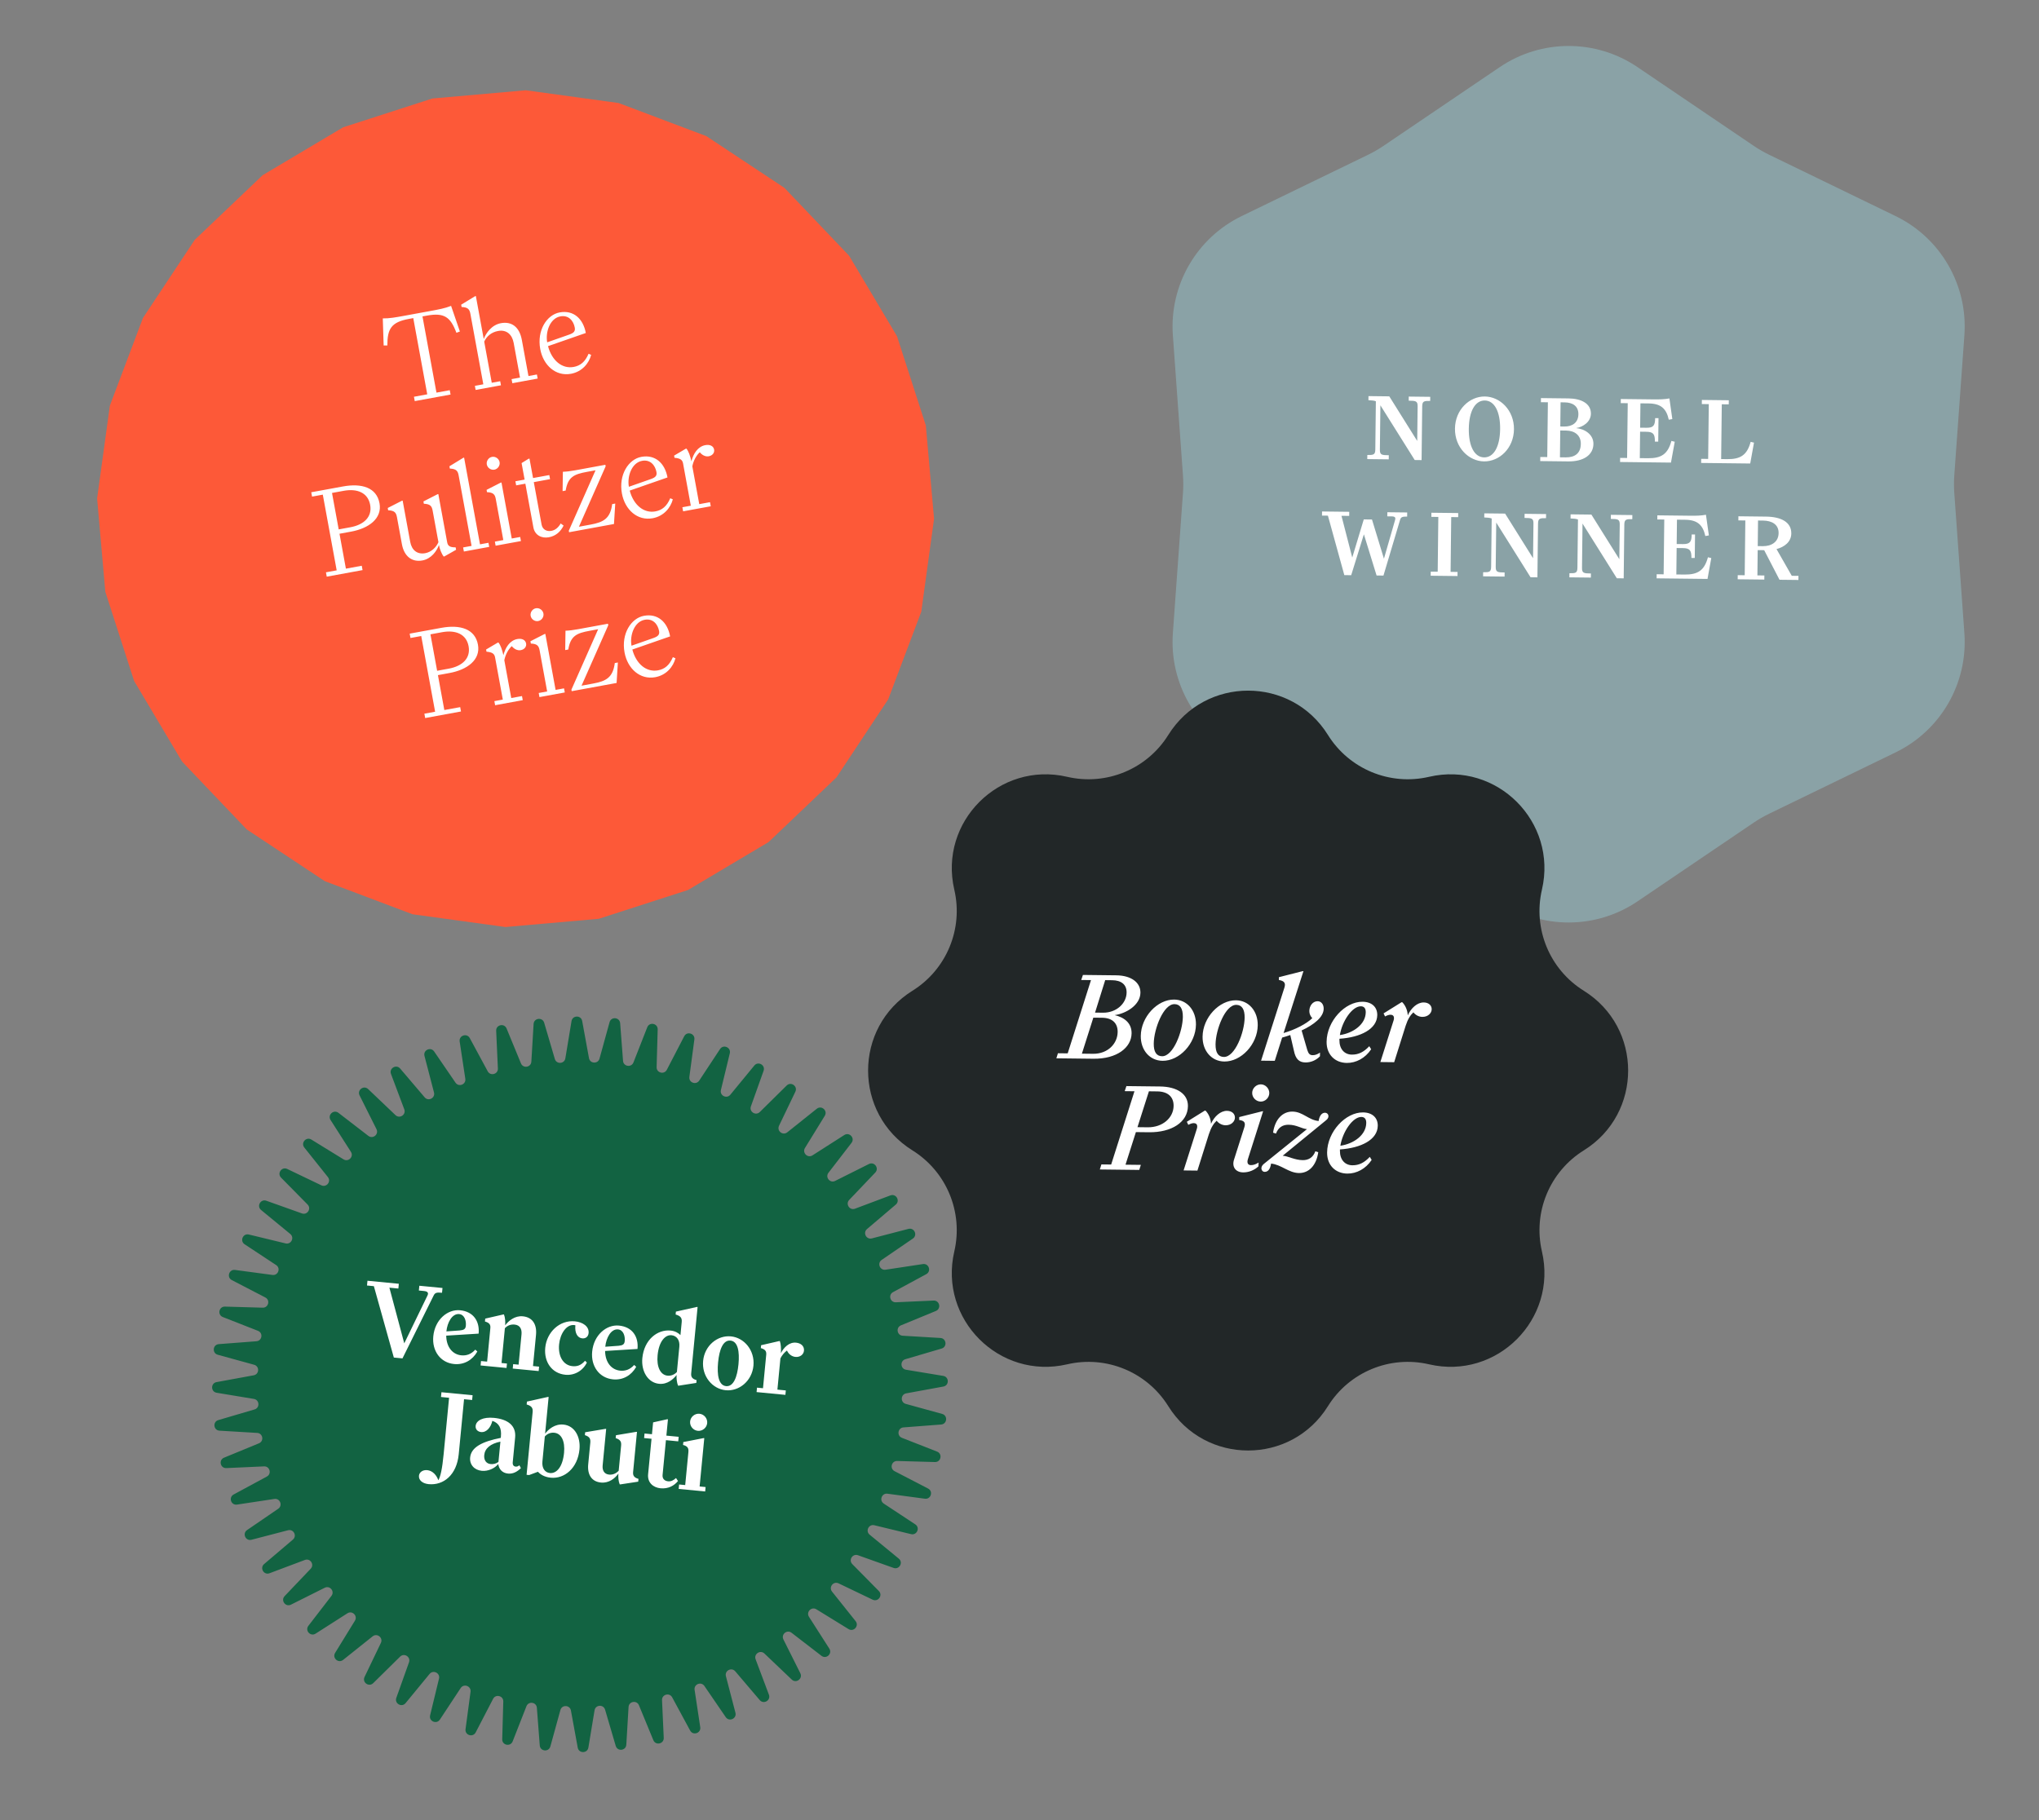
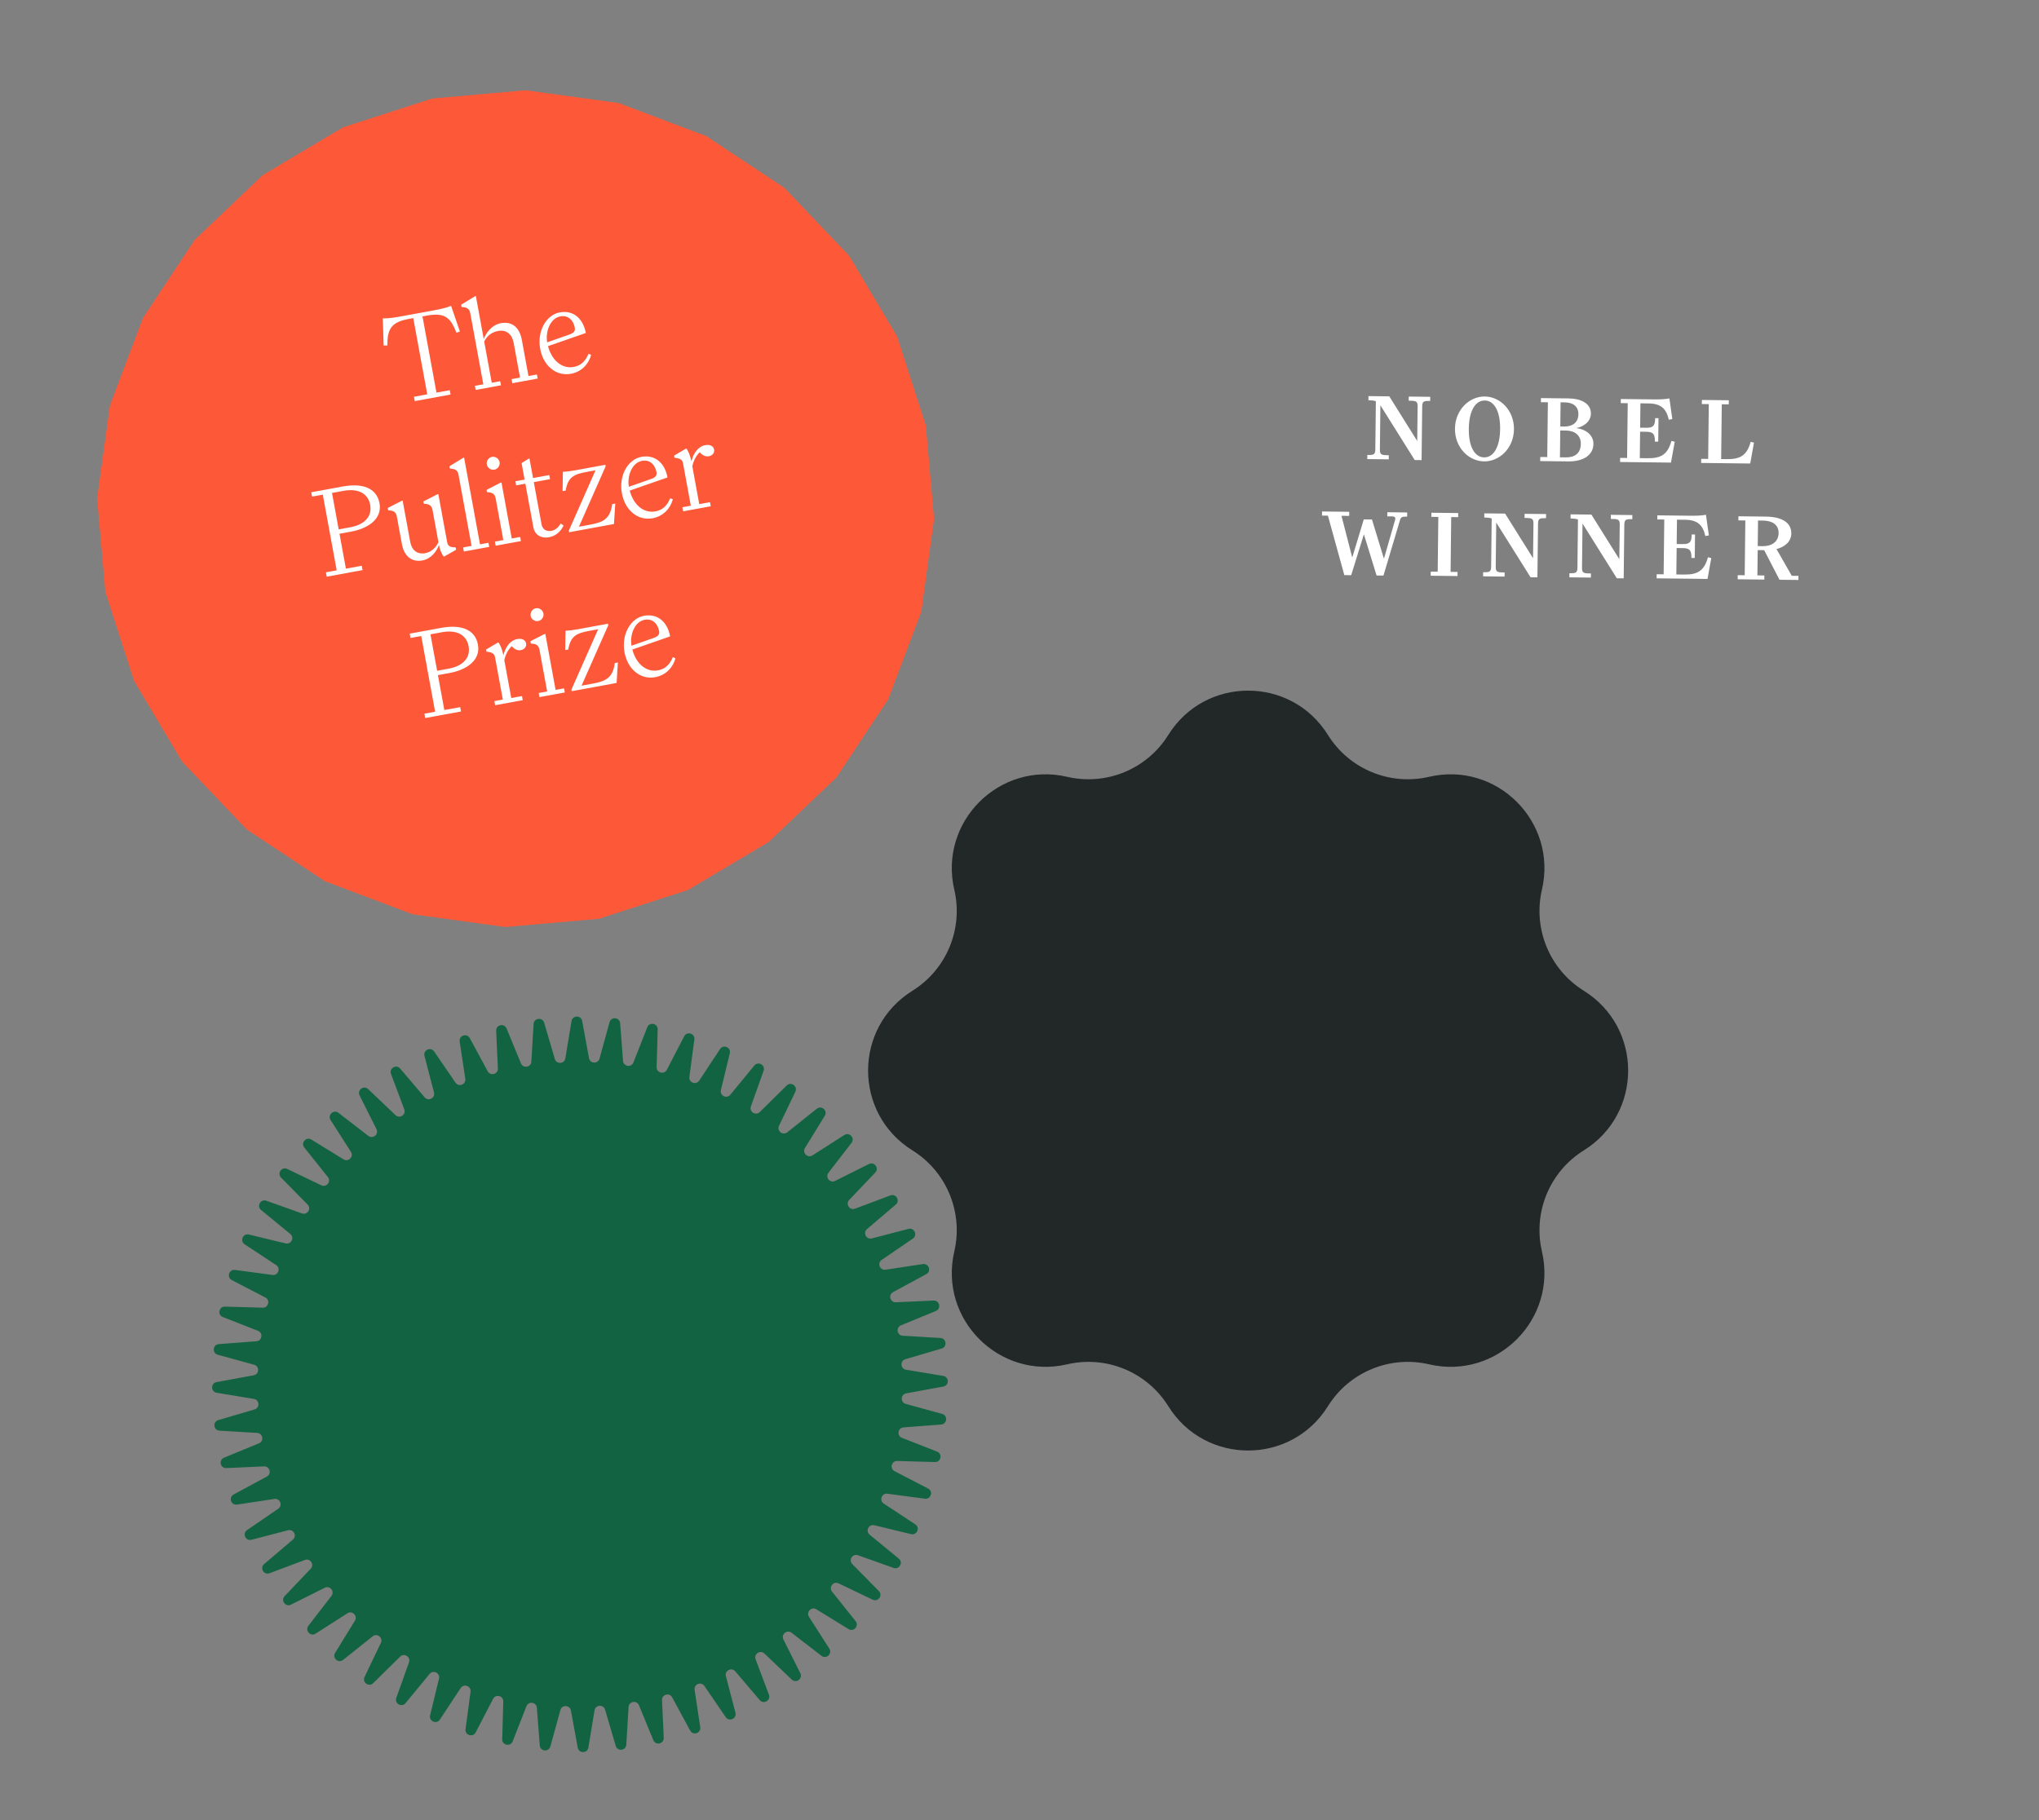
<svg xmlns="http://www.w3.org/2000/svg" width="299" height="267" viewBox="0 0 299 267" fill="none">
  <rect x="0" y="0" width="299" height="267" fill="#808080" stroke="none" />
  <path d="M90.716 15.111L103.576 19.965L115.033 27.559L124.513 37.512L131.541 49.325L135.764 62.406L136.97 76.098L135.1 89.716L130.246 102.576L122.652 114.033L112.699 123.513L100.885 130.541L87.805 134.764L74.112 135.97L60.495 134.1L47.635 129.246L36.177 121.652L26.697 111.699L19.669 99.885L15.446 86.805L14.24 73.112L16.111 59.495L20.965 46.635L28.559 35.177L38.512 25.697L50.325 18.669L63.406 14.446L77.098 13.24L90.716 15.111Z" fill="#FD5938" />
  <path d="M61.953 46.41L64.003 57.589L65.954 57.231L66.071 57.869L60.819 58.832L60.702 58.194L62.652 57.837L60.602 46.657L59.965 46.774C57.395 47.245 56.796 48.208 56.801 50.67L56.259 50.672L56.132 46.701C57.104 46.717 58.023 46.548 59.336 46.308L63.013 45.633C64.326 45.393 65.245 45.224 66.148 44.865L67.438 48.622L66.93 48.812C66.062 46.509 65.16 45.821 62.591 46.293L61.953 46.41ZM70.935 49.726C71.26 48.852 72.106 47.65 73.456 47.402C75.032 47.113 76.174 47.951 76.525 49.864L77.495 55.154L78.733 54.927L78.843 55.527L75.129 56.208L75.019 55.608L76.257 55.381L75.325 50.297C75.095 49.041 74.265 48.32 73.045 48.544C72.051 48.726 71.383 49.314 71.004 50.101L72.112 56.141L73.35 55.914L73.46 56.514L69.746 57.195L69.636 56.595L70.874 56.368L68.978 46.032C68.862 45.395 68.646 45.066 67.689 45.028L67.627 44.69L69.667 43.444L69.78 43.423L70.935 49.726ZM82.179 46.404C80.622 46.689 79.969 48.728 80.24 50.21L83.483 49.073C84.119 48.84 84.385 48.597 84.285 48.053C84.106 47.078 83.398 46.18 82.179 46.404ZM86.686 52.053C86.367 53.275 85.374 54.523 83.724 54.826C81.492 55.235 79.655 53.575 79.219 51.193C78.716 48.454 80.178 46.17 82.073 45.822C84.099 45.451 85.518 46.742 85.903 48.842L80.362 50.77C80.93 52.915 82.452 54.129 84.121 53.822C85.115 53.64 85.805 53.068 86.307 51.89L86.686 52.053ZM48.687 72.303L49.667 77.649L51.374 77.336C53.343 76.975 54.607 75.832 54.281 74.05C53.95 72.249 52.363 71.629 50.394 71.99L48.687 72.303ZM49.784 78.287L50.723 83.408L53.049 82.981L53.166 83.619L47.914 84.582L47.797 83.944L49.372 83.656L47.336 72.551L45.76 72.84L45.643 72.202L50.277 71.353C53.053 70.843 55.23 71.51 55.653 73.818C56.063 76.05 54.079 77.499 51.491 77.974L49.784 78.287ZM64.278 72.469L65.571 79.522C65.661 80.009 65.888 80.297 66.816 80.282L66.881 80.639L65.16 81.614L65.066 81.631C64.74 81.225 64.471 80.499 64.368 79.936C64.047 80.829 63.247 81.964 61.934 82.205C60.433 82.48 59.268 81.627 58.938 79.827L58.209 75.85C58.092 75.212 57.877 74.883 56.92 74.846L56.858 74.508L58.932 73.449L59.045 73.428L60.156 79.487C60.376 80.688 61.177 81.355 62.358 81.138C63.259 80.973 63.966 80.281 64.292 79.524L63.442 74.891C63.325 74.253 63.11 73.924 62.153 73.886L62.091 73.548L64.165 72.489L64.278 72.469ZM70.389 79.84L71.627 79.613L71.737 80.213L68.023 80.895L67.913 80.294L69.151 80.067L67.256 69.732C67.139 69.094 66.924 68.765 65.967 68.727L65.905 68.39L67.945 67.143L68.057 67.123L70.389 79.84ZM71.385 68.122C71.292 67.615 71.644 67.105 72.15 67.012C72.657 66.919 73.167 67.271 73.26 67.778C73.353 68.284 73.001 68.795 72.494 68.888C71.988 68.98 71.477 68.628 71.385 68.122ZM75.044 78.987L76.282 78.76L76.392 79.36L72.678 80.041L72.568 79.441L73.806 79.214L72.702 73.192C72.585 72.555 72.37 72.226 71.413 72.188L71.351 71.85L73.425 70.791L73.538 70.771L75.044 78.987ZM76.486 67.923L77.513 67.289L77.644 67.265L78.167 70.116L80.549 69.679L80.66 70.279L78.277 70.716L79.416 76.925C79.557 77.694 80.192 77.985 80.848 77.864C81.449 77.754 81.881 77.365 82.22 76.779L82.645 77.089C82.193 78.005 81.491 78.619 80.478 78.805C79.427 78.997 78.425 78.502 78.216 77.358L77.039 70.943L75.689 71.191L75.579 70.59L76.929 70.343L76.486 67.923ZM84.892 77.258L86.617 76.942C88.512 76.595 89.497 76.046 89.77 73.94L90.22 73.858L90.034 76.858L83.45 78.066L83.409 77.841L87.329 68.979L86.053 69.213C84.177 69.557 83.281 69.954 82.949 71.953L82.499 72.036L82.541 69.197C83.061 69.18 83.612 69.117 84.381 68.976L88.77 68.171L88.812 68.397L84.892 77.258ZM94.159 67.591C92.602 67.876 91.948 69.915 92.22 71.397L95.462 70.26C96.098 70.027 96.364 69.784 96.264 69.24C96.085 68.265 95.378 67.367 94.159 67.591ZM98.665 73.24C98.346 74.462 97.354 75.71 95.703 76.013C93.471 76.422 91.635 74.762 91.198 72.379C90.696 69.641 92.157 67.356 94.052 67.009C96.078 66.638 97.497 67.928 97.882 70.029L92.342 71.957C92.91 74.101 94.431 75.315 96.101 75.009C97.095 74.827 97.785 74.254 98.286 73.077L98.665 73.24ZM101.388 67.661C101.671 66.562 102.309 65.495 103.435 65.288C104.11 65.165 104.622 65.42 104.718 65.945C104.797 66.376 104.51 66.817 103.928 66.924C103.422 67.016 102.922 66.72 102.617 66.33C102.12 66.79 101.708 67.505 101.522 68.392L102.54 73.945L104.116 73.656L104.226 74.256L100.174 74.999L100.064 74.399L101.302 74.172L100.17 68C100.081 67.513 99.854 67.225 98.909 67.146L98.85 66.827L100.565 65.815L100.658 65.798C100.985 66.203 101.199 66.842 101.388 67.661ZM63.121 93.04L64.101 98.386L65.808 98.073C67.777 97.712 69.041 96.569 68.715 94.787C68.384 92.986 66.797 92.366 64.828 92.727L63.121 93.04ZM64.218 99.024L65.157 104.144L67.483 103.718L67.6 104.356L62.348 105.319L62.231 104.681L63.806 104.392L61.77 93.288L60.194 93.576L60.077 92.939L64.711 92.089C67.487 91.58 69.664 92.247 70.087 94.554C70.497 96.787 68.513 98.236 65.925 98.711L64.218 99.024ZM73.819 96.1C74.102 95.001 74.74 93.934 75.865 93.728C76.54 93.604 77.053 93.859 77.149 94.384C77.228 94.815 76.94 95.256 76.359 95.362C75.853 95.455 75.352 95.159 75.048 94.769C74.551 95.229 74.139 95.944 73.953 96.831L74.971 102.384L76.546 102.095L76.656 102.695L72.605 103.438L72.495 102.838L73.733 102.611L72.601 96.439C72.512 95.952 72.284 95.664 71.339 95.585L71.281 95.266L72.995 94.254L73.089 94.237C73.415 94.642 73.63 95.281 73.819 96.1ZM77.814 90.326C77.721 89.82 78.073 89.309 78.579 89.216C79.086 89.124 79.596 89.476 79.689 89.982C79.782 90.489 79.43 90.999 78.923 91.092C78.417 91.185 77.906 90.833 77.814 90.326ZM81.473 101.191L82.711 100.964L82.821 101.565L79.107 102.246L78.997 101.645L80.235 101.418L79.131 95.397C79.014 94.759 78.799 94.43 77.842 94.393L77.78 94.055L79.854 92.996L79.967 92.975L81.473 101.191ZM85.276 100.572L87.001 100.255C88.896 99.908 89.881 99.359 90.154 97.253L90.604 97.171L90.418 100.172L83.834 101.379L83.793 101.154L87.713 92.292L86.437 92.526C84.561 92.87 83.665 93.267 83.333 95.266L82.883 95.349L82.925 92.51C83.445 92.493 83.996 92.43 84.765 92.289L89.154 91.484L89.196 91.71L85.276 100.572ZM94.543 90.904C92.986 91.189 92.332 93.228 92.604 94.71L95.847 93.573C96.482 93.34 96.748 93.097 96.648 92.553C96.469 91.578 95.762 90.68 94.543 90.904ZM99.049 96.553C98.73 97.775 97.738 99.023 96.087 99.326C93.855 99.735 92.019 98.075 91.582 95.693C91.08 92.954 92.542 90.669 94.436 90.322C96.462 89.951 97.881 91.241 98.266 93.342L92.726 95.27C93.294 97.415 94.815 98.628 96.485 98.322C97.479 98.14 98.169 97.567 98.67 96.39L99.049 96.553Z" fill="white" />
-   <path d="M219.928 9.842C226.025 5.71 234.024 5.71 240.122 9.842L257.181 21.401C257.896 21.885 258.645 22.318 259.422 22.695L277.962 31.689C284.589 34.904 288.588 41.831 288.059 49.177L286.578 69.731C286.516 70.592 286.516 71.457 286.578 72.318L288.059 92.872C288.588 100.218 284.589 107.146 277.962 110.36L259.422 119.355C258.645 119.732 257.896 120.164 257.181 120.648L240.122 132.208C234.024 136.339 226.025 136.339 219.928 132.208L202.868 120.648C202.153 120.164 201.404 119.732 200.628 119.355L182.087 110.36C175.46 107.146 171.461 100.218 171.99 92.872L173.471 72.318C173.533 71.457 173.533 70.592 173.471 69.731L171.99 49.177C171.461 41.831 175.46 34.904 182.087 31.689L200.628 22.695C201.404 22.318 202.153 21.885 202.868 21.401L219.928 9.842Z" fill="#8AA2A6" />
  <path d="M208.553 59.603L208.462 67.485L207.454 67.473L202.422 59.449L202.347 65.944C202.338 66.728 202.618 66.76 203.654 66.772L203.647 67.373L200.497 67.337L200.504 66.735C201.386 66.745 201.666 66.721 201.676 65.937L201.757 58.853C201.506 58.752 201.157 58.72 200.667 58.7L200.674 58.099L203.726 58.134L207.822 64.677L207.881 59.596C207.89 58.812 207.61 58.781 206.574 58.769L206.581 58.167L209.731 58.203L209.724 58.805C208.842 58.795 208.562 58.819 208.553 59.603ZM222.009 62.965C221.977 65.751 219.868 67.7 217.628 67.675C215.388 67.649 213.325 65.651 213.357 62.865C213.389 60.079 215.498 58.129 217.738 58.155C219.978 58.181 222.041 60.179 222.009 62.965ZM219.979 62.941C220.009 60.366 219.145 58.76 217.731 58.743C216.317 58.727 215.417 60.313 215.387 62.889C215.357 65.464 216.221 67.07 217.635 67.087C219.049 67.103 219.949 65.517 219.979 62.941ZM228.803 62.553L229.405 62.56C230.539 62.573 231.442 62.01 231.456 60.764C231.47 59.532 230.58 59.031 229.446 59.018L228.844 59.011L228.803 62.553ZM228.751 67.075L229.605 67.085C230.879 67.099 231.796 66.536 231.812 65.108C231.827 63.848 230.925 63.166 229.651 63.151L228.797 63.141L228.751 67.075ZM229.962 67.677L225.861 67.629L225.868 67.028L226.89 67.039L226.982 59.004L225.96 58.992L225.967 58.39L230.013 58.437C231.763 58.457 233.309 59.119 233.291 60.687C233.278 61.863 232.149 62.634 231.111 62.79C232.37 62.902 233.676 63.715 233.66 65.115C233.642 66.739 232.202 67.703 229.962 67.677ZM237.677 58.525L242.436 58.58C243.416 58.591 244.103 58.571 244.804 58.439L245.231 61.468L244.712 61.56C244.353 59.918 243.535 59.195 241.772 59.174L240.554 59.16L240.512 62.73L241.422 62.741C242.444 62.752 242.7 62.433 242.713 61.327L243.203 61.333L243.163 64.777L242.673 64.771C242.686 63.665 242.438 63.34 241.416 63.329L240.506 63.318L240.461 67.196L241.651 67.21C243.611 67.232 244.57 66.613 245.096 64.673L245.585 64.791L245.032 67.85L237.57 67.764L237.577 67.163L238.599 67.174L238.692 59.139L237.67 59.127L237.677 58.525ZM252.483 59.298L252.39 67.333L253.272 67.344C255.232 67.366 256.191 66.747 256.718 64.807L257.206 64.925L256.653 67.984L249.457 67.902L249.464 67.3L250.486 67.311L250.579 59.276L249.557 59.264L249.564 58.662L253.512 58.708L253.505 59.31L252.483 59.298ZM199.984 76.184L201.188 76.198L202.942 81.944L204.575 76.279C204.663 75.986 204.637 75.747 204.091 75.741L203.433 75.734L203.44 75.132L206.352 75.165L206.345 75.767C205.617 75.759 205.434 75.855 205.318 76.217L202.871 84.422L201.863 84.41L200.001 78.368L198.14 84.367L197.132 84.355L194.726 75.633L193.858 75.623L193.865 75.021L197.855 75.067L197.848 75.669L196.714 75.656L198.295 81.779L199.984 76.184ZM210.825 83.855L210.917 75.82L209.895 75.808L209.902 75.206L213.836 75.251L213.829 75.853L212.807 75.842L212.715 83.877L213.736 83.889L213.73 84.491L209.796 84.445L209.803 83.844L210.825 83.855ZM225.538 76.8L225.448 84.682L224.44 84.67L219.408 76.646L219.333 83.141C219.324 83.925 219.604 83.957 220.639 83.968L220.633 84.57L217.483 84.534L217.49 83.932C218.372 83.942 218.652 83.918 218.661 83.134L218.743 76.05C218.492 75.949 218.142 75.917 217.652 75.897L217.659 75.296L220.711 75.331L224.808 81.874L224.866 76.793C224.875 76.009 224.596 75.978 223.56 75.966L223.567 75.364L226.717 75.4L226.71 76.002C225.828 75.992 225.547 76.016 225.538 76.8ZM238.191 76.946L238.1 84.828L237.092 84.816L232.061 76.792L231.986 83.287C231.977 84.071 232.256 84.102 233.292 84.114L233.285 84.716L230.135 84.68L230.142 84.078C231.024 84.088 231.305 84.063 231.314 83.279L231.395 76.196C231.145 76.095 230.795 76.063 230.305 76.043L230.312 75.441L233.364 75.477L237.461 82.02L237.519 76.939C237.528 76.155 237.249 76.123 236.213 76.111L236.22 75.51L239.369 75.546L239.362 76.148C238.481 76.138 238.2 76.162 238.191 76.946ZM243.035 75.588L247.794 75.643C248.774 75.654 249.461 75.634 250.162 75.502L250.589 78.531L250.07 78.623C249.711 76.981 248.893 76.258 247.13 76.237L245.912 76.223L245.87 79.793L246.78 79.803C247.802 79.815 248.058 79.496 248.071 78.39L248.561 78.396L248.521 81.84L248.031 81.834C248.044 80.728 247.796 80.403 246.774 80.391L245.864 80.381L245.819 84.259L247.009 84.272C248.969 84.295 249.928 83.676 250.454 81.736L250.943 81.854L250.39 84.913L242.928 84.827L242.935 84.225L243.957 84.237L244.05 76.202L243.028 76.19L243.035 75.588ZM257.799 76.346L257.756 80.098L258.498 80.107C259.758 80.121 260.801 79.503 260.816 78.187C260.831 76.899 259.801 76.369 258.541 76.355L257.799 76.346ZM257.749 80.686L257.706 84.396L258.728 84.407L258.721 85.01L254.815 84.965L254.822 84.362L255.844 84.374L255.937 76.339L254.915 76.327L254.922 75.725L258.968 75.772C261.123 75.797 262.697 76.543 262.677 78.251C262.663 79.469 261.703 80.213 260.509 80.536L262.746 84.454L263.726 84.465L263.719 85.067L260.947 85.035L258.701 80.697L257.749 80.686Z" fill="white" />
  <path d="M89.385 149.931C89.621 149.074 90.872 149.195 90.94 150.081L91.363 155.602C91.427 156.442 92.585 156.615 92.892 155.83L94.913 150.676C95.237 149.848 96.469 150.099 96.444 150.988L96.287 156.522C96.264 157.364 97.397 157.657 97.784 156.909L100.333 151.994C100.742 151.205 101.941 151.583 101.823 152.464L101.089 157.952C100.977 158.787 102.073 159.197 102.537 158.494L105.585 153.872C106.075 153.13 107.227 153.631 107.018 154.495L105.715 159.876C105.516 160.695 106.563 161.217 107.098 160.566L110.613 156.288C111.177 155.601 112.271 156.221 111.973 157.058L110.114 162.273C109.831 163.067 110.818 163.696 111.418 163.104L115.36 159.217C115.993 158.593 117.016 159.323 116.632 160.125L114.238 165.117C113.874 165.877 114.789 166.605 115.448 166.08L119.775 162.626C120.47 162.071 121.411 162.904 120.945 163.661L118.043 168.376C117.601 169.094 118.436 169.914 119.146 169.46L123.81 166.478C124.559 165.999 125.408 166.926 124.865 167.63L121.486 172.015C120.972 172.683 121.716 173.586 122.469 173.208L127.42 170.73C128.215 170.332 128.962 171.343 128.349 171.986L124.53 175.994C123.949 176.604 124.594 177.58 125.383 177.284L130.566 175.336C131.398 175.024 132.036 176.107 131.358 176.683L127.141 180.27C126.499 180.816 127.039 181.854 127.855 181.641L133.213 180.246C134.073 180.022 134.594 181.166 133.86 181.668L129.291 184.795C128.596 185.271 129.024 186.359 129.858 186.234L135.332 185.406C136.211 185.273 136.61 186.465 135.827 186.888L130.957 189.52C130.215 189.92 130.528 191.048 131.369 191.01L136.9 190.759C137.788 190.719 138.06 191.946 137.238 192.285L132.119 194.393C131.34 194.714 131.532 195.868 132.374 195.918L137.9 196.247C138.788 196.3 138.93 197.549 138.077 197.799L132.765 199.361C131.957 199.599 132.028 200.767 132.859 200.904L138.321 201.809C139.198 201.954 139.209 203.211 138.335 203.371L132.889 204.369C132.06 204.521 132.009 205.69 132.821 205.914L138.159 207.385C139.016 207.621 138.895 208.872 138.009 208.94L132.488 209.363C131.648 209.427 131.475 210.585 132.26 210.892L137.414 212.913C138.242 213.237 137.991 214.469 137.102 214.444L131.568 214.288C130.726 214.264 130.433 215.397 131.181 215.784L136.096 218.333C136.885 218.742 136.507 219.941 135.626 219.823L130.138 219.089C129.303 218.977 128.893 220.073 129.596 220.537L134.218 223.585C134.96 224.075 134.459 225.227 133.595 225.018L128.214 223.715C127.395 223.516 126.873 224.563 127.524 225.098L131.802 228.613C132.489 229.177 131.869 230.271 131.032 229.973L125.817 228.114C125.023 227.831 124.394 228.818 124.986 229.418L128.873 233.36C129.497 233.993 128.767 235.016 127.965 234.632L122.973 232.238C122.213 231.874 121.485 232.79 122.011 233.448L125.464 237.775C126.019 238.47 125.186 239.411 124.429 238.945L119.714 236.043C118.996 235.601 118.176 236.436 118.63 237.146L121.613 241.81C122.091 242.559 121.164 243.408 120.46 242.865L116.075 239.486C115.407 238.972 114.504 239.716 114.882 240.469L117.36 245.42C117.758 246.215 116.747 246.962 116.104 246.349L112.096 242.53C111.486 241.949 110.51 242.594 110.806 243.383L112.754 248.566C113.066 249.398 111.983 250.036 111.407 249.359L107.82 245.141C107.274 244.499 106.236 245.039 106.449 245.855L107.844 251.213C108.068 252.073 106.924 252.594 106.422 251.86L103.295 247.291C102.819 246.596 101.731 247.024 101.857 247.858L102.684 253.332C102.817 254.211 101.625 254.61 101.202 253.827L98.57 248.957C98.17 248.215 97.042 248.528 97.08 249.369L97.331 254.9C97.371 255.788 96.144 256.06 95.805 255.238L93.697 250.119C93.376 249.34 92.222 249.532 92.172 250.374L91.843 255.9C91.79 256.788 90.541 256.93 90.291 256.077L88.729 250.765C88.492 249.957 87.323 250.028 87.186 250.859L86.281 256.321C86.136 257.199 84.879 257.209 84.719 256.335L83.721 250.889C83.569 250.06 82.4 250.009 82.176 250.821L80.706 256.159C80.469 257.016 79.218 256.895 79.15 256.009L78.727 250.489C78.663 249.648 77.505 249.475 77.198 250.26L75.177 255.414C74.853 256.242 73.621 255.991 73.646 255.102L73.802 249.568C73.826 248.726 72.694 248.433 72.306 249.181L69.757 254.096C69.348 254.885 68.149 254.507 68.267 253.626L69.001 248.138C69.113 247.303 68.017 246.893 67.553 247.596L64.505 252.218C64.015 252.96 62.863 252.459 63.072 251.595L64.375 246.214C64.574 245.395 63.527 244.873 62.992 245.524L59.477 249.802C58.913 250.489 57.819 249.87 58.117 249.032L59.976 243.817C60.259 243.023 59.273 242.394 58.672 242.986L54.73 246.873C54.097 247.497 53.074 246.767 53.458 245.966L55.852 240.973C56.216 240.213 55.3 239.485 54.642 240.011L50.315 243.464C49.62 244.019 48.679 243.186 49.145 242.429L52.047 237.714C52.489 236.996 51.654 236.176 50.944 236.63L46.28 239.613C45.531 240.091 44.682 239.164 45.225 238.46L48.604 234.075C49.118 233.407 48.374 232.504 47.621 232.882L42.67 235.36C41.875 235.758 41.128 234.748 41.741 234.104L45.56 230.096C46.142 229.486 45.496 228.51 44.707 228.806L39.524 230.754C38.692 231.067 38.054 229.983 38.731 229.407L42.949 225.82C43.591 225.274 43.051 224.236 42.235 224.449L36.877 225.844C36.017 226.068 35.496 224.924 36.23 224.422L40.799 221.295C41.494 220.819 41.066 219.731 40.232 219.857L34.758 220.684C33.879 220.817 33.48 219.625 34.263 219.202L39.133 216.57C39.875 216.17 39.562 215.042 38.721 215.08L33.19 215.331C32.302 215.371 32.03 214.144 32.852 213.805L37.971 211.697C38.751 211.376 38.558 210.222 37.716 210.172L32.19 209.843C31.302 209.791 31.16 208.542 32.013 208.291L37.325 206.729C38.133 206.492 38.062 205.324 37.231 205.186L31.769 204.281C30.892 204.136 30.881 202.879 31.755 202.719L37.201 201.721C38.03 201.569 38.081 200.4 37.269 200.176L31.931 198.706C31.074 198.469 31.195 197.218 32.081 197.15L37.602 196.727C38.442 196.663 38.615 195.505 37.83 195.198L32.676 193.177C31.848 192.853 32.099 191.621 32.988 191.646L38.522 191.803C39.364 191.826 39.657 190.694 38.909 190.306L33.994 187.757C33.205 187.348 33.583 186.149 34.464 186.267L39.952 187.001C40.787 187.113 41.197 186.017 40.494 185.553L35.872 182.505C35.13 182.015 35.631 180.863 36.495 181.072L41.876 182.375C42.695 182.574 43.217 181.527 42.566 180.992L38.288 177.477C37.601 176.913 38.221 175.819 39.058 176.118L44.273 177.976C45.067 178.259 45.696 177.273 45.104 176.672L41.217 172.73C40.593 172.097 41.323 171.074 42.124 171.458L47.117 173.852C47.877 174.216 48.605 173.301 48.08 172.642L44.626 168.315C44.071 167.62 44.904 166.679 45.661 167.145L50.376 170.047C51.094 170.489 51.914 169.655 51.46 168.945L48.477 164.28C47.999 163.531 48.926 162.682 49.63 163.225L54.015 166.604C54.683 167.118 55.586 166.374 55.208 165.621L52.73 160.67C52.332 159.875 53.343 159.128 53.986 159.741L57.994 163.56C58.604 164.142 59.58 163.496 59.284 162.707L57.336 157.524C57.023 156.692 58.107 156.054 58.683 156.732L62.27 160.949C62.816 161.591 63.854 161.051 63.641 160.235L62.246 154.877C62.022 154.017 63.166 153.496 63.668 154.23L66.795 158.799C67.271 159.494 68.359 159.066 68.234 158.232L67.406 152.758C67.273 151.879 68.465 151.481 68.888 152.263L71.52 157.134C71.92 157.875 73.048 157.562 73.01 156.721L72.759 151.19C72.719 150.302 73.946 150.03 74.285 150.852L76.393 155.971C76.714 156.751 77.868 156.558 77.918 155.716L78.247 150.19C78.299 149.302 79.549 149.16 79.799 150.013L81.361 155.325C81.599 156.133 82.766 156.062 82.904 155.231L83.809 149.769C83.954 148.892 85.211 148.881 85.371 149.755L86.369 155.201C86.521 156.03 87.69 156.081 87.914 155.269L89.385 149.931Z" fill="#126342" />
-   <path d="M57.101 188.868L59.282 197.034L62.68 190.029C62.843 189.701 62.805 189.418 62.171 189.357L61.423 189.285L61.491 188.586L64.888 188.914L64.82 189.613C63.975 189.531 63.785 189.628 63.582 190.034L59.02 199.239L57.752 199.117L54.825 188.648L53.818 188.551L53.885 187.852L58.484 188.296L58.417 188.995L57.101 188.868ZM67.33 192.742C66.306 192.643 65.587 193.968 65.46 195.284L67.409 195.144C67.989 195.085 68.263 194.964 68.312 194.46C68.382 193.729 68.126 192.818 67.33 192.742ZM69.998 198.232C69.286 199.491 68.052 200.209 66.59 200.068C64.575 199.873 63.332 198.13 63.538 196.001C63.775 193.547 65.645 192.005 67.466 192.181C69.416 192.369 70.361 193.789 70.186 195.609L65.433 195.905C65.462 197.646 66.413 198.673 67.648 198.792C68.395 198.864 69.09 198.636 69.697 197.956L69.998 198.232ZM78.159 200.364L79.053 200.45L78.99 201.1L75.188 200.733L75.25 200.083L76.047 200.16L76.475 195.723C76.547 194.976 76.278 194.36 75.466 194.281C74.881 194.225 74.402 194.425 74.036 194.816L73.544 199.919L74.34 199.995L74.278 200.646L70.475 200.279L70.537 199.629L71.431 199.715L71.903 194.823C71.949 194.352 71.832 194.029 71.113 193.828L71.154 193.406L73.821 192.794L73.903 192.802C74.075 193.228 74.124 193.906 74.077 194.393C74.567 193.735 75.495 192.955 76.665 193.068C78.063 193.203 78.752 194.221 78.6 195.797L78.159 200.364ZM86.06 199.847C85.484 201.054 84.234 201.77 82.918 201.643C80.903 201.449 79.755 199.747 79.954 197.683C80.177 195.375 82.071 193.59 84.297 193.805C85.451 193.916 86.407 194.549 86.313 195.525C86.26 196.077 85.856 196.35 85.385 196.304C84.702 196.238 84.26 195.556 84.373 194.386C84.326 194.365 84.26 194.359 84.195 194.352C83.025 194.24 82.134 195.663 81.986 197.19C81.818 198.929 82.593 200.25 83.942 200.381C84.608 200.445 85.181 200.287 85.79 199.591L86.06 199.847ZM90.627 194.989C89.604 194.891 88.885 196.216 88.758 197.532L90.707 197.392C91.287 197.333 91.561 197.212 91.61 196.708C91.68 195.977 91.424 195.066 90.627 194.989ZM93.296 200.479C92.584 201.739 91.35 202.457 89.888 202.316C87.873 202.121 86.63 200.377 86.836 198.249C87.072 195.795 88.943 194.253 90.763 194.428C92.714 194.617 93.659 196.036 93.484 197.857L88.731 198.153C88.76 199.894 89.711 200.921 90.946 201.04C91.693 201.112 92.388 200.884 92.995 200.204L93.296 200.479ZM102.296 191.703L101.36 201.405C101.313 201.893 101.428 202.232 102.147 202.432L102.108 202.839L99.51 203.244L99.429 203.236C99.257 202.809 99.173 202.145 99.218 201.674C98.751 202.269 97.885 203.087 96.65 202.968C95.008 202.81 94.007 201.122 94.192 199.204C94.452 196.507 96.388 194.971 98.338 195.159C98.972 195.22 99.47 195.498 99.783 195.824L99.966 193.922C100.023 193.337 99.84 193.024 99.074 192.803L99.115 192.38L102.199 191.694L102.296 191.703ZM99.261 201.235L99.618 197.53C99.714 196.539 99.216 195.916 98.469 195.844C97.591 195.76 96.634 196.668 96.43 198.781C96.266 200.487 96.84 201.674 97.896 201.776C98.416 201.826 98.913 201.612 99.261 201.235ZM103.107 199.605C103.323 197.362 105.211 195.822 107.177 196.012C109.143 196.202 110.701 198.074 110.485 200.317C110.269 202.56 108.381 204.1 106.415 203.91C104.449 203.72 102.891 201.848 103.107 199.605ZM108.291 200.105C108.471 198.236 108.206 196.735 107.117 196.63C106.029 196.525 105.481 197.948 105.301 199.817C105.121 201.686 105.384 203.204 106.473 203.309C107.562 203.414 108.111 201.974 108.291 200.105ZM114.514 198.475C114.921 197.661 115.706 196.835 116.73 196.934C117.494 197.007 117.957 197.479 117.895 198.112C117.841 198.681 117.309 199.089 116.643 199.025C116.058 198.968 115.59 198.546 115.405 198.085C115.034 198.361 114.684 198.754 114.441 199.239L113.999 203.822L115.234 203.941L115.171 204.591L110.946 204.183L111.008 203.533L111.886 203.618L112.358 198.726C112.403 198.255 112.287 197.932 111.568 197.731L111.609 197.309L114.276 196.697L114.357 196.705C114.513 197.13 114.546 197.806 114.514 198.475Z" fill="white" />
-   <path d="M67.27 213.29C66.974 216.361 65.022 217.895 62.86 217.686C61.999 217.603 61.372 217.133 61.438 216.45C61.486 215.946 61.982 215.568 62.648 215.632C63.445 215.709 64.035 216.389 64.277 217.118C64.591 216.574 64.843 215.499 65.056 213.289L65.854 205.017L64.668 204.903L64.735 204.204L69.302 204.645L69.234 205.343L68.048 205.229L67.27 213.29ZM69.748 209.149C69.827 208.337 70.845 207.812 72.421 207.964C74.502 208.164 75.706 209.117 75.539 210.84L75.188 214.48C75.15 214.87 75.327 215.084 75.603 215.11C75.814 215.131 75.967 215.08 76.163 214.918L76.385 215.334C75.859 215.857 75.235 216.207 74.503 216.136C73.626 216.052 73.157 215.465 73.064 214.734C72.559 215.375 71.565 215.82 70.655 215.732C69.534 215.624 68.842 214.803 68.941 213.779C69.087 212.267 70.708 211.44 73.434 210.899L73.453 210.704C73.57 209.485 73.199 208.744 72.199 208.401C71.975 209.364 71.344 210.123 70.547 210.046C70.076 210.001 69.698 209.669 69.748 209.149ZM71.948 214.741C72.322 214.778 72.773 214.69 73.095 214.409L73.381 211.452C71.908 211.752 71.103 212.446 71.009 213.421C70.932 214.217 71.347 214.683 71.948 214.741ZM79.892 210.702L79.54 214.359C79.442 215.366 79.924 215.987 80.639 216.056C81.598 216.148 82.509 215.203 82.713 213.09C82.878 211.384 82.331 210.248 81.275 210.146C80.722 210.093 80.226 210.308 79.892 210.702ZM78.885 215.87L77.592 216.352L77.219 216.316L78.106 207.118C78.162 206.533 77.979 206.22 77.23 206L77.27 205.577L80.355 204.891L80.452 204.9L79.933 210.279C80.402 209.669 81.337 208.824 82.621 208.948C84.294 209.109 85.15 210.783 84.976 212.587C84.708 215.366 82.752 216.932 80.77 216.741C79.876 216.655 79.256 216.283 78.885 215.87ZM93.407 210.021L92.841 215.888C92.794 216.375 92.925 216.716 93.628 216.915L93.588 217.321L90.958 217.724L90.877 217.716C90.688 217.288 90.637 216.627 90.684 216.139C90.191 216.83 89.3 217.564 88.13 217.451C86.765 217.319 86.109 216.305 86.256 214.777L86.562 211.608C86.613 211.072 86.499 210.732 85.767 210.498L85.807 210.075L88.792 209.576L88.889 209.585L88.373 214.932C88.303 215.663 88.594 216.216 89.325 216.287C89.878 216.34 90.377 216.093 90.725 215.717L91.079 212.044C91.131 211.507 91.016 211.168 90.284 210.934L90.325 210.511L93.309 210.012L93.407 210.021ZM95.773 208.626L97.834 208.168L97.948 208.179L97.718 210.568L99.522 210.742L99.457 211.409L97.653 211.235L97.161 216.337C97.105 216.923 97.486 217.222 97.973 217.269C98.396 217.31 98.757 217.131 99.135 216.79L99.421 217.228C98.862 217.912 97.995 218.403 96.858 218.293C95.817 218.193 94.918 217.483 95.039 216.231L95.541 211.031L94.452 210.926L94.516 210.259L95.605 210.364L95.773 208.626ZM101.199 208.493C101.265 207.81 101.888 207.296 102.571 207.362C103.254 207.428 103.767 208.052 103.702 208.734C103.636 209.417 103.012 209.931 102.329 209.865C101.647 209.799 101.133 209.175 101.199 208.493ZM102.592 218.026L103.469 218.111L103.407 218.761L99.523 218.386L99.585 217.736L100.479 217.822L100.945 212.996C100.997 212.459 100.882 212.12 100.161 211.936L100.202 211.513L103.178 210.931L103.276 210.94L102.592 218.026Z" fill="white" />
  <path d="M171.32 107.798C176.717 99.131 189.333 99.131 194.729 107.798V107.798C197.848 112.807 203.809 115.276 209.557 113.939V113.939C219.501 111.627 228.422 120.548 226.11 130.492V130.492C224.773 136.24 227.242 142.201 232.252 145.32V145.32C240.919 150.717 240.919 163.333 232.252 168.729V168.729C227.242 171.848 224.773 177.809 226.11 183.557V183.557C228.422 193.501 219.501 202.422 209.557 200.11V200.11C203.809 198.773 197.848 201.242 194.729 206.252V206.252C189.333 214.919 176.717 214.919 171.32 206.252V206.252C168.201 201.242 162.24 198.773 156.492 200.11V200.11C146.548 202.422 137.627 193.501 139.939 183.557V183.557C141.276 177.809 138.807 171.848 133.798 168.729V168.729C125.131 163.333 125.131 150.717 133.798 145.32V145.32C138.807 142.201 141.276 136.24 139.939 130.492V130.492C137.627 120.548 146.548 111.627 156.492 113.939V113.939C162.24 115.276 168.201 112.807 171.32 107.798V107.798Z" fill="#222728" />
-   <path d="M160.352 155.29L154.904 155.227L155.135 154.486L156.567 154.502L159.983 143.756L158.551 143.739L158.801 142.998L163.692 143.054C165.904 143.08 167.25 144.118 167.233 145.606C167.212 147.428 165.115 148.669 163.457 148.891C164.848 149.223 165.954 150.036 165.937 151.561C165.913 153.662 163.773 155.329 160.352 155.29ZM160.579 148.523L161.732 148.537C163.703 148.559 165.188 147.182 165.206 145.583C165.22 144.392 164.408 143.788 163.088 143.773L162.066 143.761L160.579 148.523ZM158.65 154.545L160.286 154.564C162.443 154.589 163.874 153.08 163.893 151.37C163.909 150.049 163.08 149.296 161.63 149.279L160.328 149.264L158.65 154.545ZM172.182 146.611C174.06 146.633 175.399 148.192 175.375 150.275C175.343 153.082 172.933 155.621 170.479 155.593C168.582 155.571 167.261 154.012 167.285 151.948C167.317 149.14 169.727 146.583 172.182 146.611ZM170.412 154.922C172.048 154.941 173.429 151.294 173.454 149.155C173.468 147.928 173.048 147.291 172.23 147.281C170.612 147.263 169.212 150.91 169.187 153.067C169.173 154.276 169.575 154.913 170.412 154.922ZM181.243 146.716C183.121 146.737 184.46 148.296 184.436 150.379C184.404 153.187 181.994 155.725 179.54 155.697C177.643 155.675 176.322 154.116 176.346 152.052C176.378 149.245 178.788 146.688 181.243 146.716ZM179.473 155.027C181.109 155.046 182.491 151.398 182.515 149.26C182.529 148.032 182.109 147.395 181.291 147.386C179.673 147.367 178.273 151.015 178.249 153.172C178.235 154.38 178.636 155.017 179.473 155.027ZM186.932 155.596L184.924 155.573L188.339 144.882C188.551 144.234 188.387 143.878 187.533 143.738L187.538 143.329L191.026 142.44L191.138 142.441L188.225 151.52C189.942 151.019 191.588 150.164 192.434 149.337C192.177 149.074 191.995 148.699 192 148.29C192.009 147.509 192.519 146.846 193.225 146.854C193.709 146.86 194.113 147.273 194.105 147.961C194.091 149.189 192.665 150.307 190.87 151.141L191.693 153.978C191.872 154.556 192.074 154.763 192.483 154.768C192.837 154.772 193.154 154.664 193.566 154.39L193.56 154.929C192.958 155.554 192.173 155.843 191.43 155.834C190.5 155.823 189.985 155.334 189.739 154.104L189.207 151.81C188.815 151.954 188.404 152.08 188.013 152.187L186.932 155.596ZM199.559 147.596C198.294 147.582 196.8 149.778 196.479 151.82C198.472 151.527 200.254 150.227 200.274 148.479C200.28 147.958 200.08 147.602 199.559 147.596ZM201.067 153.9C200.196 155.21 198.849 155.92 197.492 155.904C195.781 155.884 194.512 154.698 194.533 152.801C194.569 149.752 197.242 146.9 199.808 146.93C201.166 146.946 201.975 147.717 201.962 148.889C201.938 150.934 199.525 152.152 196.417 152.358C196.416 152.433 196.415 152.488 196.415 152.563C196.4 153.827 197.115 154.672 198.231 154.685C199.217 154.697 200.002 154.297 200.793 153.45L201.067 153.9ZM206.122 150.462L204.442 155.798L202.416 155.775L204.326 149.771C204.499 149.29 204.448 148.843 203.909 148.837C203.686 148.834 203.406 148.924 203.106 149.088L202.888 148.639L205.53 146.996L205.623 146.997C206.009 147.373 206.391 148.066 206.437 148.922C206.914 147.867 207.817 147.022 208.784 147.033C209.509 147.042 209.95 147.475 209.944 148.032C209.937 148.609 209.391 149.16 208.573 149.151C208.034 149.145 207.554 148.86 207.261 148.485C206.809 148.907 206.45 149.461 206.122 150.462Z" fill="white" />
-   <path d="M168.478 160.065L166.799 165.328L168.306 165.345C170.481 165.37 172.078 163.957 172.098 162.209C172.114 160.888 171.267 160.098 169.705 160.08L168.478 160.065ZM166.568 166.05L165.044 170.831L167.294 170.857L167.062 171.598L161.279 171.531L161.511 170.79L162.942 170.806L166.358 160.06L164.926 160.043L165.177 159.302L170.104 159.359C172.596 159.388 174.22 160.448 174.199 162.233C174.172 164.594 171.812 166.111 168.483 166.072L166.568 166.05ZM177.269 166.36L175.59 171.696L173.563 171.673L175.473 165.669C175.646 165.188 175.596 164.741 175.056 164.735C174.833 164.732 174.553 164.822 174.254 164.986L174.036 164.537L176.677 162.894L176.77 162.895C177.156 163.271 177.539 163.964 177.585 164.82C178.062 163.765 178.964 162.92 179.931 162.931C180.656 162.94 181.098 163.372 181.091 163.93C181.084 164.507 180.539 165.058 179.721 165.049C179.181 165.043 178.701 164.758 178.408 164.383C177.957 164.805 177.597 165.359 177.269 166.36ZM183.62 160.296C183.628 159.626 184.211 159.038 184.899 159.046C185.568 159.054 186.138 159.655 186.13 160.325C186.122 161.013 185.539 161.583 184.87 161.575C184.182 161.567 183.612 160.984 183.62 160.296ZM182.987 170.033C182.813 170.608 183.033 170.889 183.423 170.894C183.814 170.898 184.15 170.772 184.562 170.516L184.537 171.074C183.954 171.625 183.132 171.969 182.295 171.959C181.198 171.947 180.612 171.159 180.959 170.084L182.464 165.359C182.657 164.748 182.55 164.375 181.714 164.272L181.719 163.845L185.114 162.991L185.225 162.992L182.987 170.033ZM191.656 165.614C190.857 165.549 190.157 164.983 188.967 164.97C188.149 164.96 187.457 165.324 187.111 166.268L186.685 166.133C186.968 164.147 188.097 163.025 189.529 163.042C191.053 163.059 191.876 164.278 193.362 164.425C193.463 163.738 193.786 163.203 194.306 163.209C194.79 163.214 195.061 163.85 194.461 164.308L188.096 169.516C188.877 169.562 189.837 170.149 191.027 170.163C191.846 170.173 192.538 169.809 192.883 168.864L193.31 168.999C193.027 170.967 191.917 172.07 190.485 172.054C188.96 172.036 187.896 170.815 186.391 170.668C186.29 171.373 186.005 171.891 185.447 171.884C184.982 171.879 184.73 171.206 185.312 170.73L191.656 165.614ZM199.633 163.828C198.369 163.813 196.874 166.009 196.553 168.051C198.546 167.758 200.328 166.458 200.348 164.71C200.354 164.19 200.154 163.834 199.633 163.828ZM201.141 170.131C200.271 171.441 198.923 172.151 197.566 172.135C195.855 172.116 194.586 170.93 194.608 169.033C194.643 165.983 197.316 163.132 199.882 163.161C201.24 163.177 202.049 163.949 202.036 165.12C202.012 167.166 199.599 168.384 196.491 168.59C196.49 168.664 196.49 168.72 196.489 168.794C196.474 170.059 197.19 170.904 198.305 170.917C199.291 170.928 200.077 170.528 200.867 169.682L201.141 170.131Z" fill="white" />
</svg>